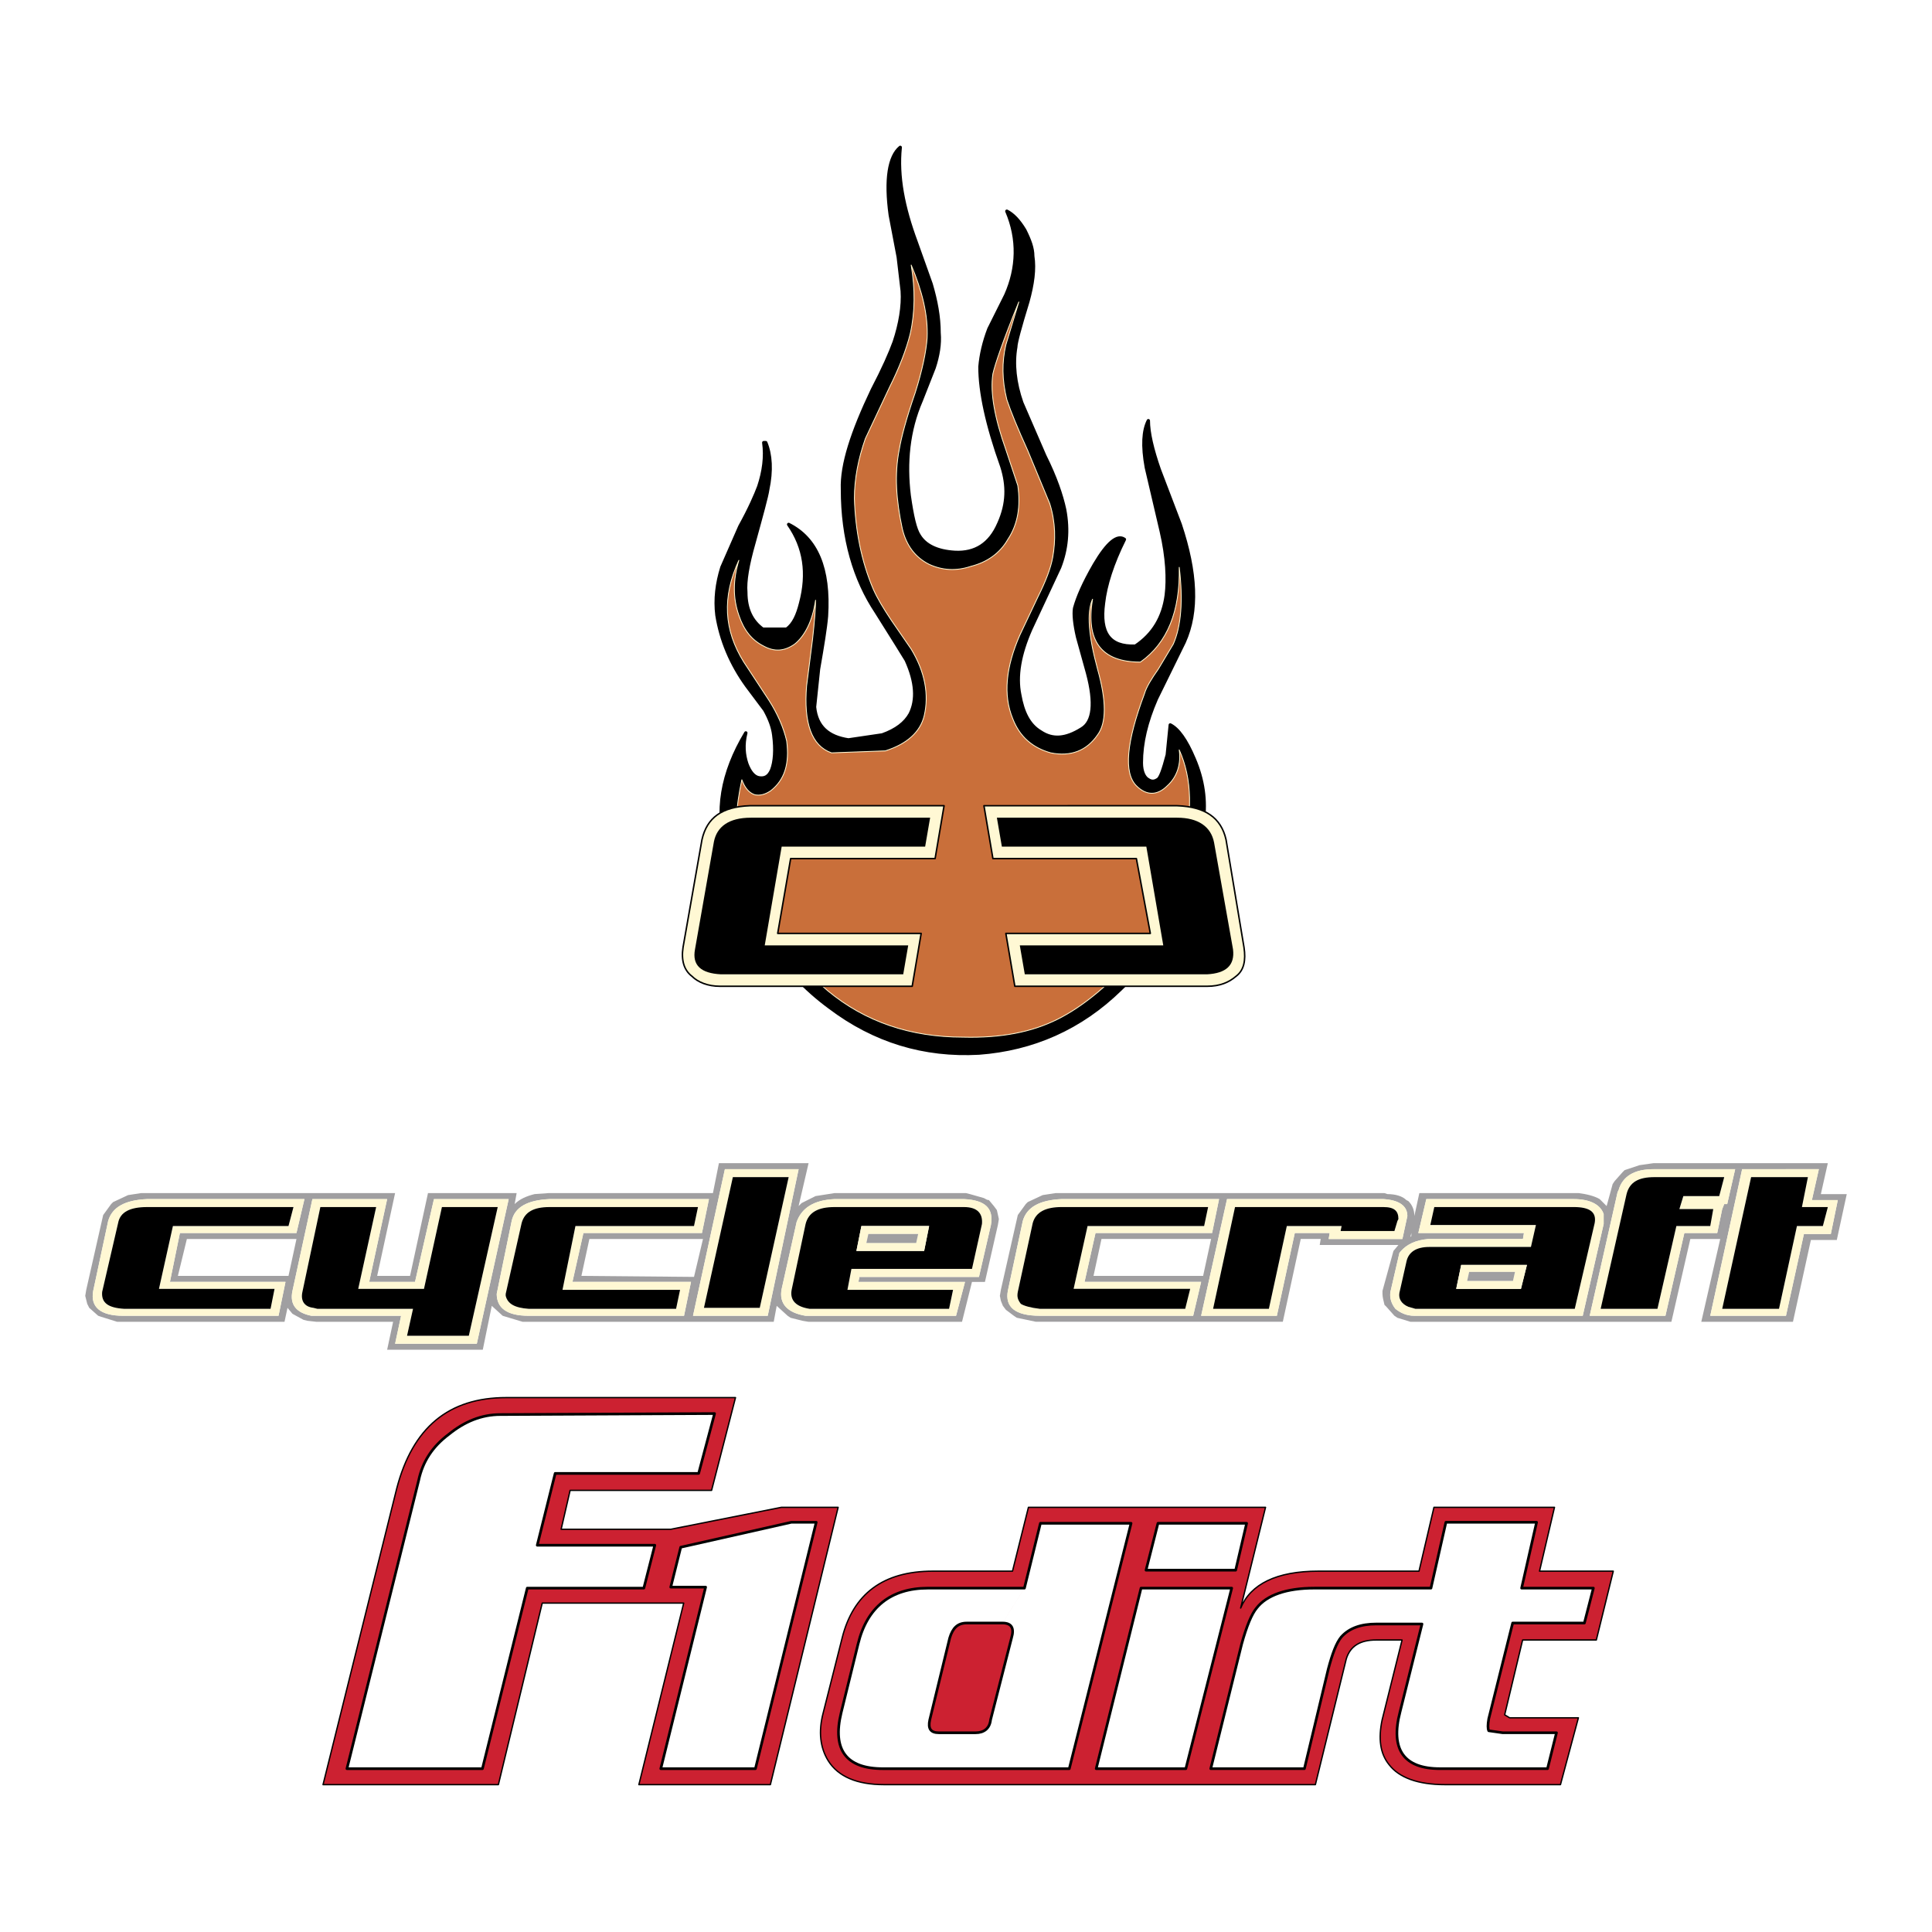
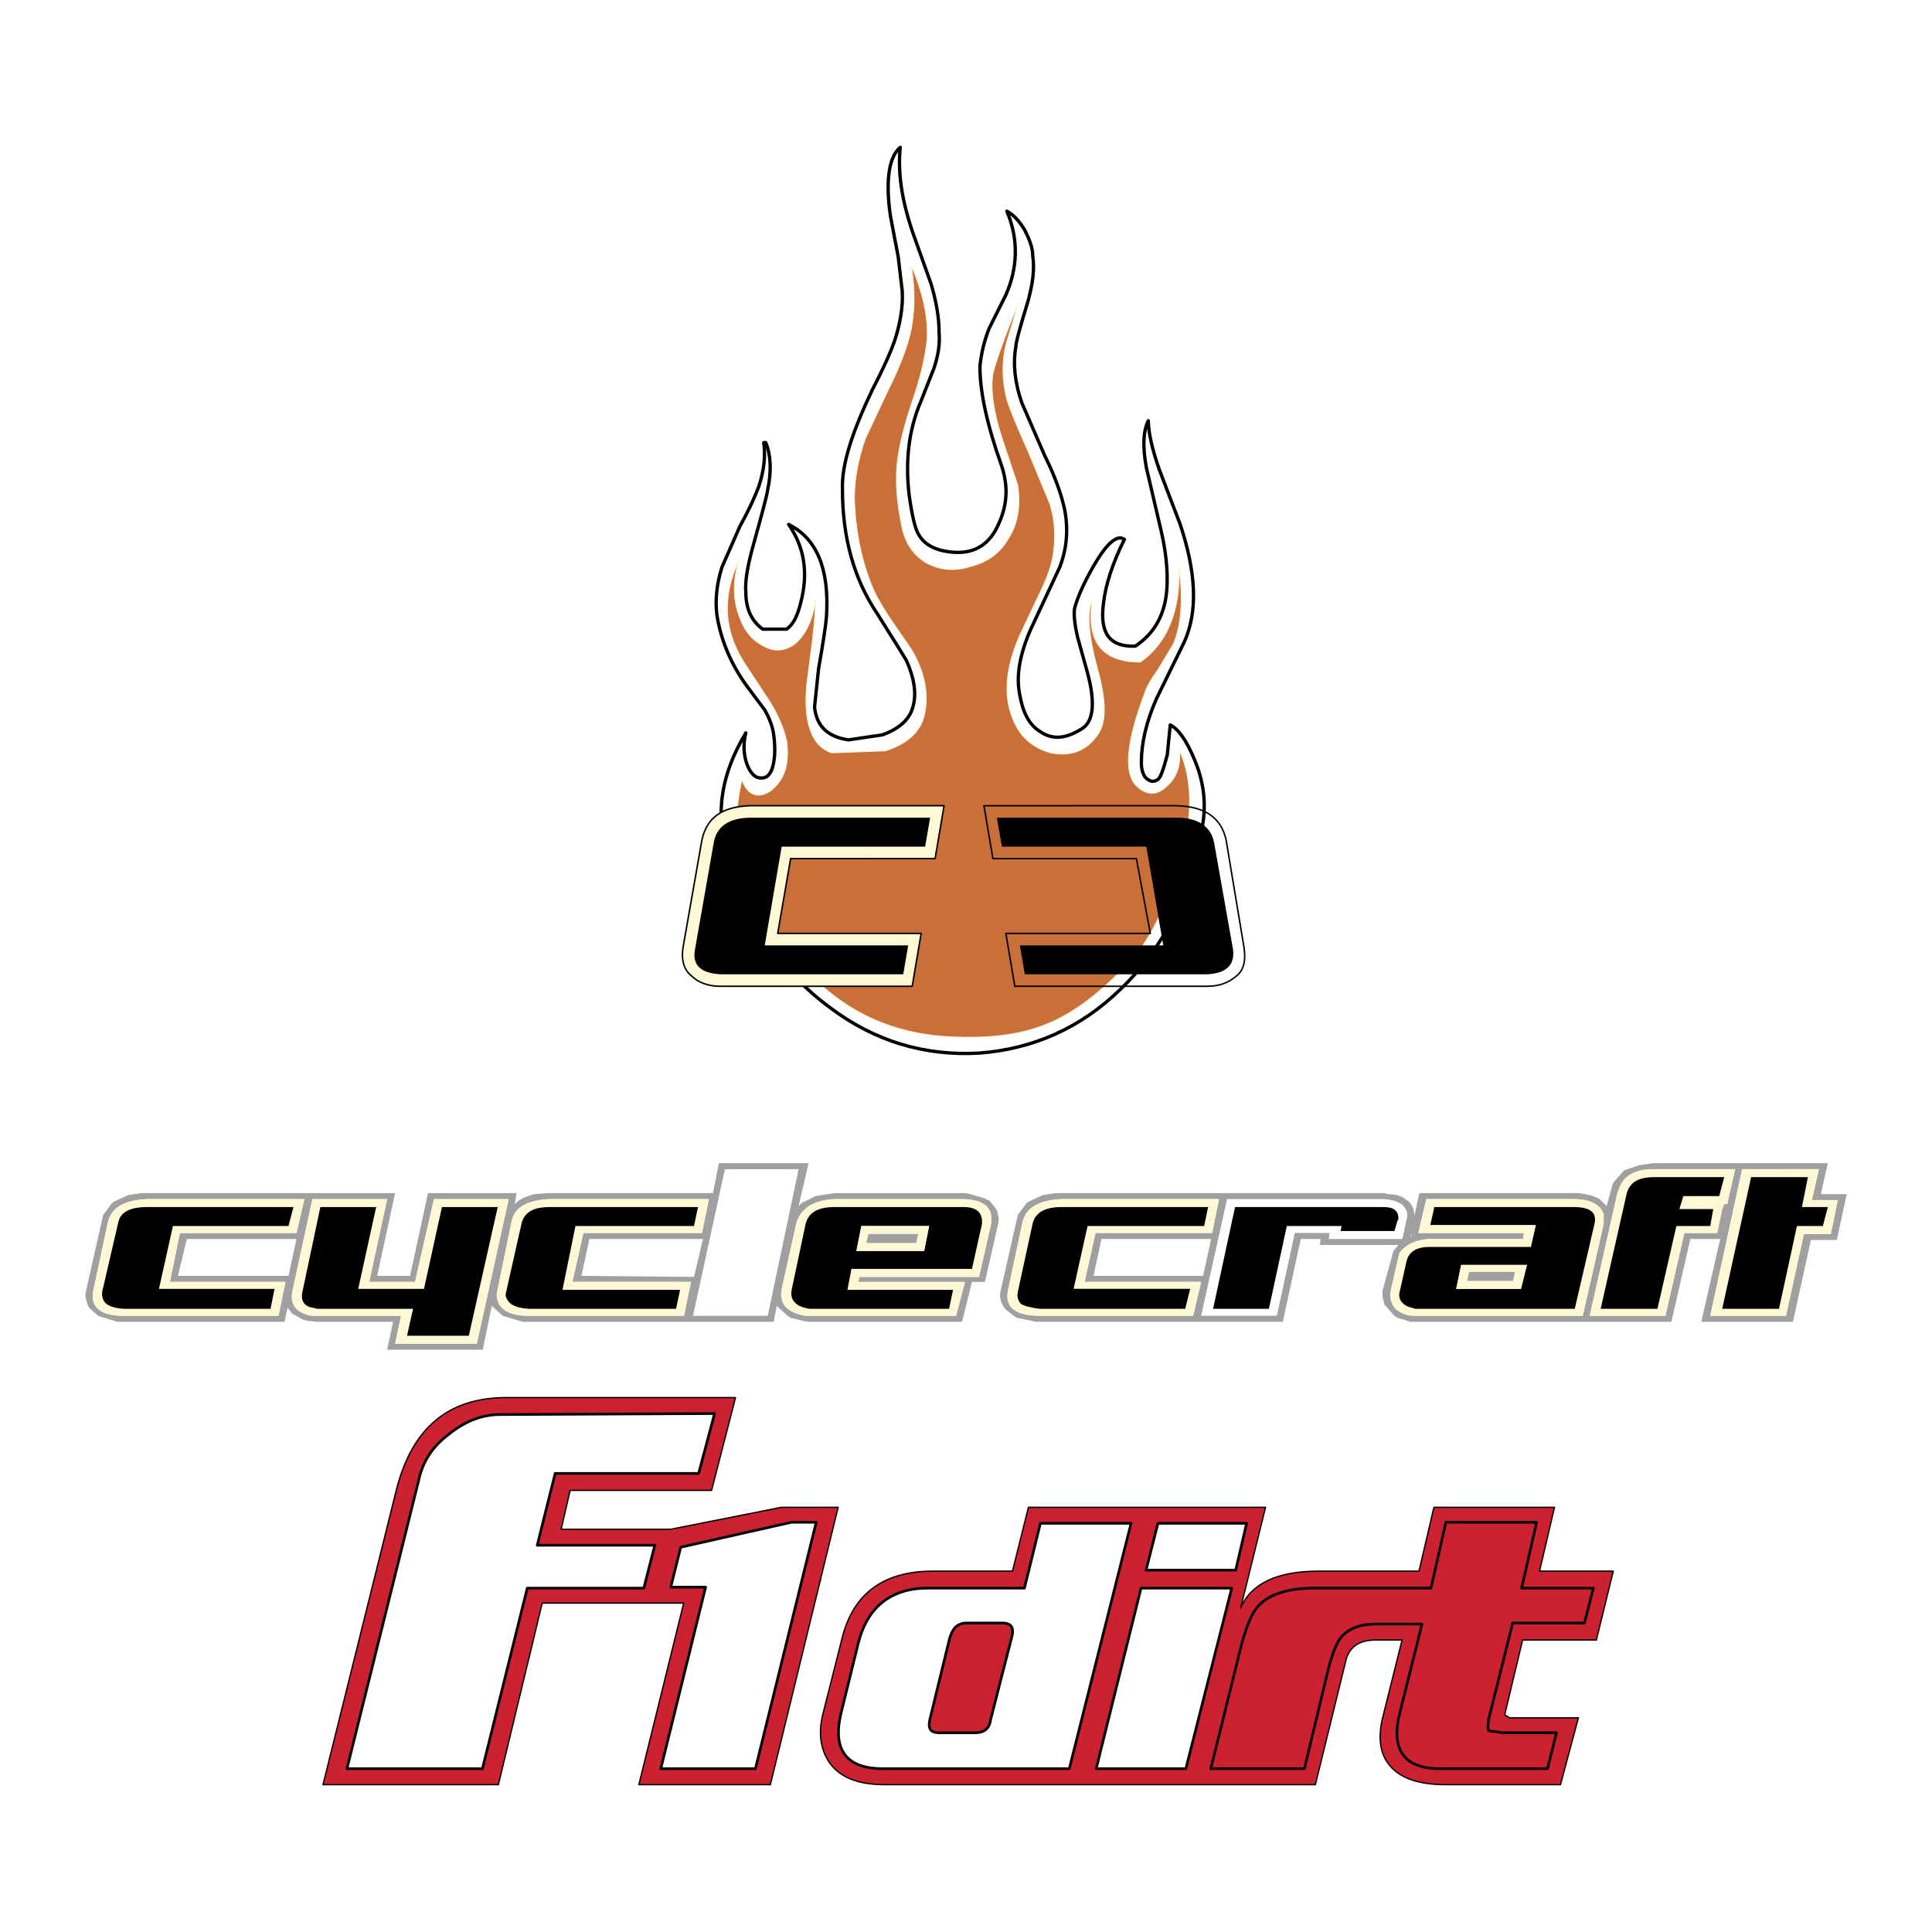
<svg xmlns="http://www.w3.org/2000/svg" width="2500" height="2500" viewBox="0 0 192.756 192.756">
  <path fill-rule="evenodd" clip-rule="evenodd" fill="#fff" d="M0 0h192.756v192.756H0V0z" />
  <path d="M131.766 123.614l-.098.597h7.852l-.496.597-1.094 3.981v.299c0 .299.1.696.199 1.095l.197.199.797.895.297.199 1.293.398h26.043l1.889-8.26h2.982l-1.889 8.26h9.146l1.789-8.16h2.584l.994-4.578h-2.584l.695-3.086h-17.396v.598H181.467l-.695 3.085h2.584l-.695 3.384h-2.686l-1.789 8.16h-7.555l3.182-14.629h-.695l-.795 3.483h-.299l-.199.497-.496 2.389h-3.281l-1.889 8.26H141.11c-.797 0-1.393-.298-1.891-.696-.396-.497-.596-1.095-.496-1.691l.895-3.882c.695-.896 1.689-1.293 2.883-1.393h9.443l.1-.598H140.812v.299l-.1.1.1-.398h.695l.795-3.384h14.713c1.689 0 2.684.598 2.982 1.493v.995l-2.088 9.155h.695l2.783-12.34.1-.199c.398-1.394 1.59-2.09 3.479-2.09v-.598l-1.391.199-1.492.498-.197.199-.797.895-.197.299-.598 2.189-.695-.696c-.498-.299-1.293-.497-2.088-.597h-15.904l-.496 2.289c0-.598-.199-1.095-.598-1.493l-.199-.1c-.396-.398-1.094-.597-1.889-.597l-.297-.1-.1.597c1.59.1 2.385.696 2.385 1.692l-.496 2.289h-7.355l.1-.598h-3.48l-1.789 8.26h-7.555l2.584-11.644h15.607l.1-.597h-32.805l-1.293.199-1.49.696-.199.199-.795 1.095-1.689 7.464-.1.597.1.498.199.497.299.399.793.596.299.199 1.889.398.398-.598c-2.484 0-3.479-.895-3.182-2.487l1.49-6.967c.398-1.394 1.691-2.09 3.877-2.189h15.707l-.695 3.384-.1.598-.795 3.682h-10.936l.795-3.682h10.936l.1-.598h-11.631l-1.094 4.877h11.631l-.795 3.383h-15.309l-.398.598h24.652l1.789-8.26h1.989v.002z" fill-rule="evenodd" clip-rule="evenodd" fill="#a09fa1" />
-   <path d="M132.662 123.017l-.1.598h7.355l.496-2.289c0-.996-.795-1.593-2.385-1.692v.796c1.094 0 1.49.398 1.49 1.194l-.1.199-.297.995h-5.369l.1-.497h-5.467l-1.789 8.26h-5.566l2.188-10.151h14.811v-.796h-15.607l-2.584 11.644h7.555l1.789-8.26h3.48v-.001z" fill-rule="evenodd" clip-rule="evenodd" fill="#fff8d4" />
  <path d="M133.854 122.32l-.1.497h5.369l.297-.995.1-.199c0-.796-.396-1.194-1.49-1.194h-14.811l-2.188 10.151h5.566l1.789-8.26h5.468z" fill-rule="evenodd" clip-rule="evenodd" />
  <path d="M120.932 123.017l.695-3.384H105.92c-2.186.1-3.479.796-3.877 2.189l-1.49 6.967c-.297 1.593.697 2.487 3.182 2.487v-.696c-.895-.099-1.592-.299-1.889-.497-.299-.398-.398-.696-.299-1.194l1.49-6.867c.299-1.095 1.293-1.593 2.883-1.593h14.613l-.396 1.892h-11.631l-1.393 6.27h11.631l-.496 1.99h-14.514v.696h15.309l.795-3.383h-11.631l1.094-4.877h11.631z" fill-rule="evenodd" clip-rule="evenodd" fill="#fff8d4" />
  <path d="M120.137 122.32l.396-1.892H105.92c-1.59 0-2.584.498-2.883 1.593l-1.49 6.867c-.1.498 0 .796.299 1.194.297.198.994.398 1.889.497h14.514l.496-1.99h-11.631l1.393-6.27h11.63v.001z" fill-rule="evenodd" clip-rule="evenodd" />
  <path d="M172.324 120.131l.795-3.483h-8.152l.1.796h6.959l-.498 1.891h-3.578l-.396 1.294h3.379l-.299 1.692h-3.379l-1.889 8.26H159.7l2.584-11.444c.299-1.194 1.193-1.692 2.783-1.692l-.1-.796c-1.889 0-3.08.696-3.479 2.09l-.1.199-2.783 12.34h7.555l1.889-8.26h3.281l.496-2.389.199-.497h.299v-.001z" fill-rule="evenodd" clip-rule="evenodd" fill="#fff8d4" />
  <path d="M167.949 119.334h3.578l.498-1.891h-6.959c-1.59 0-2.484.498-2.783 1.692l-2.584 11.444h5.666l1.889-8.26h3.379l.299-1.692h-3.379l.396-1.293z" fill-rule="evenodd" clip-rule="evenodd" />
  <path d="M159.998 122.121v-.995c-.299-.896-1.293-1.493-2.982-1.493h-14.713l-.795 3.384h10.537l-.1.598h-9.443c-1.193.1-2.188.497-2.883 1.393l-.895 3.882c-.1.597.1 1.194.496 1.691.498.398 1.094.696 1.891.696l.098-.696-.695-.198c-.695-.299-.994-.797-.895-1.394l.695-3.085c.199-.996.994-1.493 2.287-1.493h10.139l.498-2.189h-10.537l.398-1.792h13.916c1.59 0 2.285.498 2.086 1.593l-1.988 8.559h-15.904l-.098.696h16.799l2.088-9.157z" fill-rule="evenodd" clip-rule="evenodd" fill="#fff8d4" />
  <path d="M159.102 122.021c.199-1.095-.496-1.593-2.086-1.593H143.1l-.398 1.792h10.537l-.498 2.189-.398 1.792-.596 2.388h-6.461l.496-2.388h6.561l.398-1.792h-10.139c-1.293 0-2.088.497-2.287 1.493l-.695 3.085c-.1.597.199 1.095.895 1.394l.695.198h15.904l1.988-8.558z" fill-rule="evenodd" clip-rule="evenodd" />
  <path fill-rule="evenodd" clip-rule="evenodd" fill="#fff8d4" d="M151.746 128.59l.596-2.388h-6.561l.797.696h4.572l-.199.896h-4.572l.199-.896-.797-.696-.496 2.388h6.461z" />
  <path fill-rule="evenodd" clip-rule="evenodd" fill="#a09fa1" d="M146.578 126.898l-.199.896h4.572l.199-.896h-4.572z" />
  <path fill-rule="evenodd" clip-rule="evenodd" fill="#fff8d4" d="M173.814 116.647l-3.181 14.629h7.555l1.789-8.16-.696-.796-1.789 8.26h-5.666l2.883-13.137h5.666l-.596 2.986h2.584l-.496 1.891h-2.586l.696.796h2.685l.695-3.384h-2.584l.696-3.085h-7.655z" />
  <path fill-rule="evenodd" clip-rule="evenodd" d="M174.709 117.443l-2.883 13.137h5.666l1.789-8.26h2.586l.496-1.891h-2.584l.596-2.986h-5.666z" />
  <path d="M98.664 119.732c-.199 0-.297-.1-.496-.199l-1.392-.397-.397-.1H83.256l-1.889.298-1.391.697-.298.298.994-4.279h-8.946l-.597 2.986H54.727l.1.597h15.905l-.696 3.384.1.598-.895 3.781-11.233-.1.795-3.682h11.332l-.1-.598H58.207l-1.093 4.877h11.829l-.696 3.383H52.739c-2.187 0-3.181-.795-3.181-2.188l1.491-7.266c.298-1.394 1.591-2.09 3.777-2.189l-.1-.597-1.392.1c-.795.198-1.491.497-1.988.995l.199-1.095H42.7l-1.79 8.26h-3.28l1.789-8.26H14.071l-1.292.199-1.491.696-.199.199-.795 1.095-1.69 7.464.696.1 1.491-6.967c.397-1.394 1.689-2.09 3.877-2.189h15.706l-.795 3.384v.598l-.795 3.682H17.749l.895-3.682h10.935v-.598h-11.63l-.994 4.877h11.531l-.696 3.383H12.282c-2.287 0-3.281-.895-2.982-2.487l-.696-.1-.1.597.199.797.199.398.895.795.298.101 1.591.497h16.7l.298-1.393.497.597 1.094.598.397.099.895.1v-.598h-.497c-1.491-.298-2.187-1.094-1.889-2.487l1.988-9.156h7.456l-1.79 8.261h4.573l1.888-8.261h7.456l-3.181 14.431H39.42l.597-2.787h-8.45v.598h7.654l-.596 2.787h9.543l.895-4.38 1.093.995 1.988.598h25.05l-.597-.598h-7.455l3.181-14.629h7.356l-3.082 14.629.597.598.298-1.593 1.093.995.298.199 1.192.299.597.1v-.598h-.298c-1.79-.298-2.684-1.193-2.385-2.687l1.491-6.668c.497-1.394 1.689-2.189 3.777-2.289H96.18c2.088.1 2.983.896 2.684 2.588l-1.193 5.175H85.742l-.1.498h10.637l-.895 3.383H80.672v.598H95.98l.994-3.98h1.293l1.291-5.673.1-.598-.199-.896-.297-.398-.498-.6z" fill-rule="evenodd" clip-rule="evenodd" fill="#a09fa1" />
  <path d="M97.67 127.396l1.193-5.175c.299-1.692-.596-2.488-2.684-2.588H83.256c-2.087.1-3.28.896-3.777 2.289l-1.491 6.668c-.299 1.493.596 2.389 2.385 2.687h.298l.1-.696c-1.292-.198-1.988-.796-1.789-1.891l1.392-6.568c.298-1.194 1.292-1.692 2.882-1.692h12.923c1.292 0 1.889.598 1.79 1.692l-.995 4.479H84.947l-.398 2.09h10.537l-.397 1.891H80.771l-.1.696h14.712l.895-3.383H85.642l.1-.498H97.67v-.001z" fill-rule="evenodd" clip-rule="evenodd" fill="#fff8d4" />
  <path d="M96.974 126.6l.995-4.479c.1-1.095-.498-1.692-1.79-1.692H83.256c-1.59 0-2.584.498-2.882 1.692l-1.392 6.568c-.199 1.095.497 1.692 1.789 1.891h13.917l.397-1.891H84.549l.398-2.09.497-1.792.497-2.487H92.7l-.497 2.487h-6.759l-.497 1.792h12.027v.001z" fill-rule="evenodd" clip-rule="evenodd" />
  <path fill-rule="evenodd" clip-rule="evenodd" fill="#fff8d4" d="M92.203 124.808l.497-2.488h-6.759l.695.796h4.97l-.198.896h-4.97l.198-.896-.695-.796-.497 2.488h6.759z" />
  <path fill-rule="evenodd" clip-rule="evenodd" fill="#a09fa1" d="M91.606 123.116h-4.97l-.198.896h4.97l.198-.896z" />
  <path d="M14.667 119.633c-2.188.1-3.479.796-3.877 2.189l-1.491 6.967c-.298 1.593.695 2.487 2.982 2.487l.1-.696c-1.591-.099-2.287-.597-2.188-1.691l1.591-6.867c.198-1.095 1.192-1.593 2.883-1.593H29.28l-.497 1.892H17.252l-1.392 6.27h11.531l-.398 1.99H12.381l-.1.696h15.507l.696-3.383h-11.53l.994-4.877h11.63l.795-3.384H14.667z" fill-rule="evenodd" clip-rule="evenodd" fill="#fff8d4" />
  <path d="M14.667 120.429c-1.69 0-2.685.498-2.883 1.593l-1.591 6.867c-.1 1.095.597 1.593 2.188 1.691h14.612l.398-1.99H15.86l1.392-6.27h11.531l.497-1.892H14.667v.001z" fill-rule="evenodd" clip-rule="evenodd" />
  <path d="M54.827 119.633c-2.187.1-3.479.796-3.777 2.189l-1.491 7.266c0 1.394.994 2.188 3.181 2.188v-.696c-1.392-.099-2.087-.497-2.286-1.294v-.198l1.59-7.066c.298-1.095 1.192-1.593 2.783-1.593h14.812l-.397 1.892h-11.83l-1.292 6.369h11.73l-.398 1.891H52.739v.696h15.507l.696-3.383H57.113l1.093-4.877h11.829l.696-3.384H54.827z" fill-rule="evenodd" clip-rule="evenodd" fill="#fff8d4" />
  <path d="M54.827 120.429c-1.591 0-2.485.498-2.783 1.593l-1.59 7.066v.198c.199.797.895 1.195 2.286 1.294h14.712l.398-1.891H56.12l1.292-6.369h11.829l.397-1.892H54.827v.001z" fill-rule="evenodd" clip-rule="evenodd" />
  <path d="M41.407 127.894h-4.573l1.79-8.261h-7.456l-1.988 9.156c-.298 1.394.398 2.189 1.889 2.487h.497l.1-.696-.397-.099c-.895-.1-1.292-.697-1.094-1.593l1.789-8.46h5.567l-1.789 8.161h6.561l1.79-8.161h5.566l-2.883 12.839h-6.163l.597-2.688h-9.543l-.1.696h8.45l-.597 2.787h8.151l3.181-14.431h-7.456l-1.889 8.263z" fill-rule="evenodd" clip-rule="evenodd" fill="#fff8d4" />
  <path d="M41.208 130.58l-.597 2.688h6.163l2.883-12.839h-5.566l-1.79 8.161H35.74l1.789-8.161h-5.567l-1.789 8.46c-.199.896.199 1.493 1.094 1.593l.397.099h9.544v-.001z" fill-rule="evenodd" clip-rule="evenodd" />
-   <path fill-rule="evenodd" clip-rule="evenodd" fill="#fff8d4" d="M76.596 131.276l3.082-14.629h-7.356l-3.181 14.629h7.455l-.795-.795h-5.567l2.883-13.038h5.567l-2.883 13.038.795.795z" />
-   <path fill-rule="evenodd" clip-rule="evenodd" d="M70.234 130.481h5.567l2.883-13.038h-5.567l-2.883 13.038zM101.348 34.607c0-.398.398-1.891 1.193-4.479.498-1.792.697-3.285.498-4.578 0-.796-.299-1.592-.795-2.588-.598-.995-1.193-1.592-1.791-1.891 1.193 2.787 1.094 5.673-.1 8.36l-1.689 3.384c-.496 1.294-.795 2.587-.895 3.782 0 2.488.695 5.772 2.188 9.952.596 1.891.596 3.682-.299 5.672-.895 2.09-2.385 2.986-4.374 2.887-1.789-.1-2.982-.697-3.578-1.692-.398-.598-.696-1.891-.994-3.981-.397-3.284-.1-6.469 1.192-9.454l1.293-3.284c.397-1.194.596-2.389.497-3.483 0-1.593-.298-3.185-.795-4.877l-1.491-4.18c-1.292-3.483-1.889-6.569-1.59-9.455-1.094.896-1.491 3.185-.994 6.768l.795 4.18.397 3.384c.1 1.493-.198 3.284-.795 5.076-.397 1.095-1.094 2.687-2.187 4.777-1.988 4.18-3.082 7.464-2.982 9.952 0 4.876 1.192 8.957 3.379 12.241 1.69 2.687 2.684 4.279 2.982 4.777.994 2.189 1.094 3.98.398 5.374-.497.896-1.393 1.593-2.784 2.09l-3.38.498c-1.988-.299-3.181-1.294-3.38-3.284l.398-3.782c.397-2.289.696-4.081.795-5.274.298-4.778-.994-7.763-3.777-9.156 1.591 2.289 1.988 4.876 1.193 7.862-.299 1.194-.696 2.09-1.393 2.587H76.1c-1.093-.796-1.689-1.991-1.689-3.682-.1-1.095.198-2.787.795-4.877.795-2.886 1.292-4.678 1.392-5.374.397-1.891.298-3.483-.199-4.678H76.2c.199 1.394 0 2.886-.497 4.379-.298.796-.895 2.189-1.889 3.98l-1.79 4.081c-.497 1.592-.695 3.185-.497 4.777.398 2.488 1.392 4.876 2.982 7.066l1.79 2.389c.497.896.795 1.692.895 2.488.199 1.493.1 2.688-.199 3.483-.298.697-.696.896-1.292.796-.497-.099-.895-.597-1.193-1.393-.298-.896-.397-1.891-.099-3.085-2.386 3.981-3.082 7.863-1.889 11.744 1.988 6.867 5.368 12.043 10.239 15.625 4.473 3.385 9.444 4.877 14.91 4.578 5.369-.398 10.141-2.488 14.115-6.369 4.375-4.181 7.158-9.753 8.252-16.72.297-2.09 0-4.18-.895-6.27-.797-1.891-1.592-2.986-2.387-3.384l-.297 2.986c-.398 1.493-.697 2.388-.994 2.488-.299.199-.598.199-.895 0-.398-.2-.697-.796-.697-1.692 0-1.991.498-4.08 1.492-6.37l2.783-5.672c1.391-3.085 1.191-6.966-.398-11.744l-2.088-5.474c-.695-1.991-1.092-3.682-1.092-4.876-.498.995-.598 2.488-.199 4.678l1.49 6.369c.598 2.588.697 4.777.496 6.37-.297 2.19-1.291 3.881-3.08 5.076-2.584.1-3.578-1.294-3.182-4.279.199-1.792.895-3.981 2.088-6.37-.695-.498-1.689.298-2.982 2.488-1.094 1.891-1.689 3.285-1.988 4.379-.1.597 0 1.593.299 2.887l.994 3.582c.795 2.986.596 4.877-.598 5.574-1.59.995-2.881 1.095-4.074.299-1.193-.697-1.789-1.991-2.088-3.683-.398-1.891 0-4.081 1.094-6.568l2.883-6.17c.695-1.792.895-3.682.496-5.772-.299-1.394-.895-3.185-1.988-5.374l-2.285-5.274c-.696-1.994-.895-3.885-.598-5.577z" />
  <path d="M102.541 30.128c.498-1.792.697-3.285.498-4.578 0-.796-.299-1.592-.795-2.588-.598-.995-1.193-1.592-1.791-1.891 1.193 2.787 1.094 5.673-.1 8.36l-1.689 3.384c-.496 1.294-.795 2.587-.895 3.782 0 2.488.695 5.772 2.188 9.952.596 1.891.596 3.682-.299 5.672-.895 2.09-2.385 2.986-4.374 2.887-1.789-.1-2.982-.697-3.578-1.692-.398-.598-.696-1.891-.994-3.981-.397-3.284-.1-6.469 1.192-9.454l1.293-3.284c.397-1.194.596-2.389.497-3.483 0-1.593-.298-3.185-.795-4.877l-1.491-4.18c-1.292-3.483-1.889-6.569-1.59-9.455-1.094.896-1.491 3.185-.994 6.768l.795 4.18.397 3.384c.1 1.493-.198 3.284-.795 5.076-.397 1.095-1.094 2.687-2.187 4.777-1.988 4.18-3.082 7.464-2.982 9.952 0 4.876 1.192 8.957 3.379 12.241 1.69 2.687 2.684 4.279 2.982 4.777.994 2.189 1.094 3.98.398 5.374-.497.896-1.393 1.593-2.784 2.09l-3.38.498c-1.988-.299-3.181-1.294-3.38-3.284l.398-3.782c.397-2.289.696-4.081.795-5.274.298-4.778-.994-7.763-3.777-9.156 1.591 2.289 1.988 4.876 1.193 7.862-.299 1.194-.696 2.09-1.393 2.587H76.1c-1.093-.796-1.689-1.991-1.689-3.682-.1-1.095.198-2.787.795-4.877.795-2.886 1.292-4.678 1.392-5.374.397-1.891.298-3.483-.199-4.678H76.2c.199 1.394 0 2.886-.497 4.379-.298.796-.895 2.189-1.889 3.98l-1.79 4.081c-.497 1.592-.695 3.185-.497 4.777.398 2.488 1.392 4.876 2.982 7.066l1.79 2.389c.497.896.795 1.692.895 2.488.199 1.493.1 2.688-.199 3.483-.298.697-.696.896-1.292.796-.497-.099-.895-.597-1.193-1.393-.298-.896-.397-1.891-.099-3.085-2.386 3.981-3.082 7.863-1.889 11.744 1.988 6.867 5.368 12.043 10.239 15.625 4.473 3.385 9.444 4.877 14.91 4.578 5.369-.398 10.141-2.488 14.115-6.369 4.375-4.181 7.158-9.753 8.252-16.72.297-2.09 0-4.18-.895-6.27-.797-1.891-1.592-2.986-2.387-3.384l-.297 2.986c-.398 1.493-.697 2.388-.994 2.488-.299.199-.598.199-.895 0-.398-.2-.697-.796-.697-1.692 0-1.991.498-4.08 1.492-6.37l2.783-5.672c1.391-3.085 1.191-6.966-.398-11.744l-2.088-5.474c-.695-1.991-1.092-3.682-1.092-4.876-.498.995-.598 2.488-.199 4.678l1.49 6.369c.598 2.588.697 4.777.496 6.37-.297 2.19-1.291 3.881-3.08 5.076-2.584.1-3.578-1.294-3.182-4.279.199-1.792.895-3.981 2.088-6.37-.695-.498-1.689.298-2.982 2.488-1.094 1.891-1.689 3.285-1.988 4.379-.1.597 0 1.593.299 2.887l.994 3.582c.795 2.986.596 4.877-.598 5.574-1.59.995-2.881 1.095-4.074.299-1.193-.697-1.789-1.991-2.088-3.683-.398-1.891 0-4.081 1.094-6.568l2.883-6.17c.695-1.792.895-3.682.496-5.772-.299-1.394-.895-3.185-1.988-5.374l-2.285-5.274c-.695-1.991-.895-3.882-.598-5.574 0-.401.398-1.894 1.193-4.482z" fill="none" stroke="#000" stroke-width=".332" stroke-linecap="round" stroke-linejoin="round" stroke-miterlimit="2.613" />
  <path d="M101.646 30.128c-1.59 3.881-2.385 6.27-2.584 7.166-.299 1.891.199 4.479 1.291 7.563l1.193 3.583c.299 2.09 0 3.882-.994 5.375-.795 1.393-2.088 2.289-3.677 2.687-1.491.498-2.882.398-4.175-.199-1.392-.696-2.287-1.891-2.684-3.583-.597-2.787-.795-5.375-.298-7.863.198-1.194.695-3.085 1.59-5.672.696-2.19 1.093-4.081 1.193-5.474.1-2.289-.497-4.678-1.591-7.265.398 2.388.398 4.678-.099 6.867-.398 1.592-1.094 3.384-2.088 5.375l-2.386 5.075c-.696 1.991-1.094 3.981-1.094 5.972.1 3.185.696 6.271 1.889 9.057.397.896.994 1.891 1.79 3.085l1.988 2.887c1.392 2.289 1.79 4.578 1.293 6.668-.398 1.593-1.69 2.787-3.877 3.483l-5.368.198c-1.988-.696-2.783-2.985-2.485-6.667l.597-4.678c.199-1.791.298-3.085.298-3.881-.298 2.09-1.093 3.583-2.087 4.379-.994.697-1.988.797-3.082.199-1.192-.597-1.988-1.592-2.484-3.085-.597-1.692-.597-3.483 0-5.474-1.69 3.682-1.492 6.966.497 10.151l2.485 3.781c.895 1.394 1.491 2.787 1.789 4.081.299 2.289-.198 3.881-1.59 4.976-.597.398-1.094.498-1.59.398-.597-.199-.994-.697-1.292-1.493-.298 1.393-.498 2.687-.498 3.682l.398 3.782-.099-.199c4.274 12.242 11.729 18.412 22.267 18.412 3.777.1 6.859-.497 9.443-1.791s5.367-3.583 8.25-6.967c1.791-2.687 3.182-5.772 4.076-9.255 1.193-4.28 1.094-7.764-.199-10.649.199 1.393-.197 2.688-1.191 3.583-.994.996-2.088.996-3.082 0-1.293-1.294-.994-4.378.795-9.156.199-.697.695-1.493 1.393-2.488l1.49-2.488c.795-1.791.994-4.379.596-7.663.1 4.379-1.191 7.563-3.877 9.455-3.877 0-5.467-2.09-4.771-6.271-.596 1.294-.396 3.683.498 6.967.895 3.185.895 5.374 0 6.568-1.094 1.593-2.684 2.19-4.672 1.791-1.789-.497-3.082-1.592-3.777-3.383-.994-2.389-.697-5.175.695-8.36l1.789-3.782c.795-1.592 1.293-2.887 1.492-3.981.297-1.692.297-3.483-.299-5.375l-2.188-5.274c-.994-2.19-1.689-3.881-2.088-5.076-.496-1.991-.496-3.782-.1-5.474l1.291-4.28z" fill-rule="evenodd" clip-rule="evenodd" fill="#c96f3a" />
  <path d="M99.062 37.294c-.299 1.891.199 4.479 1.291 7.563l1.193 3.583c.299 2.09 0 3.882-.994 5.375-.795 1.393-2.088 2.289-3.677 2.687-1.491.498-2.882.398-4.175-.199-1.392-.696-2.287-1.891-2.684-3.583-.597-2.787-.795-5.375-.298-7.863.198-1.194.695-3.085 1.59-5.672.696-2.19 1.093-4.081 1.193-5.474.1-2.289-.497-4.678-1.591-7.265.398 2.388.398 4.678-.099 6.867-.398 1.592-1.094 3.384-2.088 5.375l-2.386 5.075c-.696 1.991-1.094 3.981-1.094 5.972.1 3.185.696 6.271 1.889 9.057.397.896.994 1.891 1.79 3.085l1.988 2.887c1.392 2.289 1.79 4.578 1.293 6.668-.398 1.593-1.69 2.787-3.877 3.483l-5.368.198c-1.988-.696-2.783-2.985-2.485-6.667l.597-4.678c.199-1.791.298-3.085.298-3.881-.298 2.09-1.093 3.583-2.087 4.379-.994.697-1.988.797-3.082.199-1.192-.597-1.988-1.592-2.484-3.085-.597-1.692-.597-3.483 0-5.474-1.69 3.682-1.492 6.966.497 10.151l2.485 3.781c.895 1.394 1.491 2.787 1.789 4.081.299 2.289-.198 3.881-1.59 4.976-.597.398-1.094.498-1.59.398-.597-.199-.994-.697-1.292-1.493-.298 1.393-.498 2.687-.498 3.682l.398 3.782-.099-.199c4.274 12.242 11.729 18.412 22.267 18.412 3.777.1 6.859-.497 9.443-1.791s5.367-3.583 8.25-6.967c1.791-2.687 3.182-5.772 4.076-9.255 1.193-4.28 1.094-7.764-.199-10.649.199 1.393-.197 2.688-1.191 3.583-.994.996-2.088.996-3.082 0-1.293-1.294-.994-4.378.795-9.156.199-.697.695-1.493 1.393-2.488l1.49-2.488c.795-1.791.994-4.379.596-7.663.1 4.379-1.191 7.563-3.877 9.455-3.877 0-5.467-2.09-4.771-6.271-.596 1.294-.396 3.683.498 6.967.895 3.185.895 5.374 0 6.568-1.094 1.593-2.684 2.19-4.672 1.791-1.789-.497-3.082-1.592-3.777-3.383-.994-2.389-.697-5.175.695-8.36l1.789-3.782c.795-1.592 1.293-2.887 1.492-3.981.297-1.692.297-3.483-.299-5.375l-2.188-5.274c-.994-2.19-1.689-3.881-2.088-5.076-.496-1.991-.496-3.782-.1-5.474l1.293-4.279c-1.591 3.881-2.386 6.269-2.586 7.165z" fill="none" stroke="#fff8d4" stroke-width=".083" stroke-linecap="round" stroke-linejoin="round" stroke-miterlimit="2.613" />
  <path d="M69.042 97.406c.597.597 1.591.995 2.784.995H91.01l.895-5.275H77.591l1.292-7.464h14.414l.895-5.274H74.807c-2.783.1-4.274 1.194-4.771 3.384L68.147 94.52c-.198 1.294.1 2.29.895 2.886z" fill-rule="evenodd" clip-rule="evenodd" fill="#fff8d4" />
  <path d="M69.042 97.406c-.795-.597-1.093-1.592-.895-2.887l1.889-10.748c.497-2.189 1.988-3.284 4.771-3.384h19.384l-.895 5.274H78.883l-1.292 7.464h14.314L91.01 98.4H71.826c-1.194.001-2.188-.397-2.784-.994z" fill="none" stroke="#000" stroke-width=".149" stroke-linecap="round" stroke-linejoin="round" stroke-miterlimit="2.613" />
  <path d="M69.34 94.719c-.299 1.593.596 2.389 2.584 2.488h18.191l.497-2.886H76.298l1.69-9.853h14.314l.497-2.886H74.907c-2.187 0-3.38.896-3.678 2.389L69.34 94.719z" fill-rule="evenodd" clip-rule="evenodd" />
-   <path d="M99.062 85.662h14.314l1.391 7.464h-14.414l.896 5.275h19.184c1.293 0 2.188-.398 2.883-.995.797-.597.994-1.592.797-2.887l-1.791-10.748c-.496-2.189-2.088-3.284-4.869-3.384H98.168l.894 5.275z" fill-rule="evenodd" clip-rule="evenodd" fill="#fff8d4" />
  <path d="M113.377 85.662l1.391 7.464h-14.414l.896 5.275h19.184c1.293 0 2.188-.398 2.883-.995.797-.597.994-1.592.797-2.887l-1.791-10.748c-.496-2.189-2.088-3.284-4.869-3.384H98.168l.895 5.274h14.314v.001z" fill="none" stroke="#000" stroke-width=".149" stroke-linecap="round" stroke-linejoin="round" stroke-miterlimit="2.613" />
  <path d="M101.746 94.321l.498 2.886h18.189c1.889-.1 2.783-.896 2.586-2.488L121.13 84.07c-.299-1.592-1.592-2.488-3.678-2.488H99.459l.498 2.886h14.414l1.689 9.853h-14.314z" fill-rule="evenodd" clip-rule="evenodd" />
  <path d="M70.997 148.694l2.385-9.256H50.519c-5.766 0-9.344 2.985-10.935 9.057l-7.355 29.559h17.495l4.374-18.113h14.115l-4.473 18.113h13.121l6.761-27.668h-5.667l-11.034 2.189H55.986l.895-3.881h14.116z" fill-rule="evenodd" clip-rule="evenodd" fill="#cc2131" />
  <path d="M73.382 139.438H50.519c-5.766 0-9.344 2.985-10.935 9.057l-7.355 29.559h17.495l4.374-18.113h14.115l-4.473 18.113h13.121l6.761-27.668h-5.667l-11.034 2.189H55.986l.895-3.881h14.115l2.386-9.256z" fill="none" stroke="#000" stroke-width=".133" stroke-linecap="round" stroke-linejoin="round" stroke-miterlimit="2.613" />
  <path d="M101.018 156.755h-7.953c-4.971 0-7.952 2.289-9.046 6.669l-1.888 7.464c-.497 1.891-.299 3.483.497 4.777.994 1.592 2.882 2.389 5.566 2.389h43.042l3.082-12.541c.396-1.293 1.391-1.89 2.982-1.89h2.584l-1.988 7.962c-.398 1.89-.199 3.383.695 4.479.994 1.293 2.883 1.99 5.566 1.99h11.531l1.789-6.668h-6.859l-.496-.299 1.789-7.464h7.355l1.691-6.868H153.6l1.492-6.369h-12.027l-1.492 6.369h-10.041c-4.174 0-6.76 1.294-7.752 3.683l2.484-10.052h-23.658l-1.588 6.369z" fill-rule="evenodd" clip-rule="evenodd" fill="#cc2131" />
  <path d="M93.065 156.755c-4.971 0-7.952 2.289-9.046 6.669l-1.888 7.464c-.497 1.891-.299 3.483.497 4.777.994 1.592 2.882 2.389 5.566 2.389h43.042l3.082-12.541c.396-1.293 1.391-1.89 2.982-1.89h2.584l-1.988 7.962c-.398 1.89-.199 3.383.695 4.479.994 1.293 2.883 1.99 5.566 1.99h11.531l1.789-6.668h-6.859l-.496-.299 1.789-7.464h7.355l1.691-6.868H153.6l1.492-6.369h-12.027l-1.492 6.369h-10.041c-4.174 0-6.76 1.294-7.752 3.683l2.484-10.052h-23.658l-1.59 6.369h-7.951z" fill="none" stroke="#000" stroke-width=".133" stroke-linecap="round" stroke-linejoin="round" stroke-miterlimit="2.613" />
  <path d="M44.753 143.12c-1.59 1.194-2.584 2.688-2.982 4.579l-7.157 28.762h13.52l4.473-18.014h11.63l1.094-4.279h-11.73l1.789-7.166h14.314l1.59-5.971-21.372.099c-1.888 0-3.578.696-5.169 1.99z" fill-rule="evenodd" clip-rule="evenodd" fill="#fff" />
  <path d="M44.753 143.12c1.591-1.294 3.281-1.99 5.169-1.99l21.372-.099-1.59 5.971H55.39l-1.789 7.166H65.33l-1.094 4.279h-11.63l-4.473 18.014h-13.52l7.157-28.762c.399-1.891 1.394-3.385 2.983-4.579z" fill="none" stroke="#000" stroke-width=".265" stroke-linecap="round" stroke-linejoin="round" stroke-miterlimit="2.613" />
  <path fill-rule="evenodd" clip-rule="evenodd" fill="#fff" d="M66.921 158.347H70.4l-4.473 18.114h9.443l6.064-24.583h-2.485l-11.033 2.488-.995 3.981z" />
  <path fill="none" stroke="#000" stroke-width=".265" stroke-linecap="round" stroke-linejoin="round" stroke-miterlimit="2.613" d="M66.921 158.347l.995-3.981 11.033-2.488h2.485l-6.064 24.583h-9.443l4.473-18.114h-3.479z" />
-   <path d="M153.305 151.878h-9.047l-1.49 6.569h-11.631c-2.783 0-4.771.696-5.766 1.99-.496.597-.994 1.792-1.49 3.583l-3.082 12.44h9.344l2.385-9.952c.398-1.493.797-2.588 1.293-3.186.795-.895 1.988-1.294 3.48-1.294h4.572l-2.188 8.759c-.994 3.782.398 5.673 3.977 5.673h10.734l.895-3.583h-5.367l-1.391-.199c-.102-.199-.102-.597 0-1.194l2.385-9.554h7.158l.895-3.483h-7.158l1.492-6.569z" fill-rule="evenodd" clip-rule="evenodd" fill="#fff" />
  <path d="M153.305 151.878l-1.492 6.569h7.158l-.895 3.483h-7.158l-2.385 9.554c-.102.598-.102.995 0 1.194l1.391.199h5.367l-.895 3.583h-10.734c-3.578 0-4.971-1.891-3.977-5.673l2.188-8.759h-4.572c-1.492 0-2.686.399-3.48 1.294-.496.598-.895 1.692-1.293 3.186l-2.385 9.952h-9.344l3.082-12.44c.496-1.791.994-2.986 1.49-3.583.994-1.294 2.982-1.99 5.766-1.99h11.631l1.49-6.569h9.047z" fill="none" stroke="#000" stroke-width=".265" stroke-linecap="round" stroke-linejoin="round" stroke-miterlimit="2.613" />
  <path d="M112.846 151.979h-9.045l-1.592 6.469-2.186 3.483c.895 0 1.191.498.895 1.493l-2.088 8.161c-.1.895-.695 1.293-1.49 1.293h-3.679c-.795 0-1.093-.398-.895-1.293l1.988-8.161c.299-.995.796-1.493 1.69-1.493h3.58l2.186-3.483h-9.641c-3.678 0-6.064 1.891-6.958 5.573l-1.69 6.867c-.895 3.683.497 5.573 4.175 5.573h18.589l6.161-24.482z" fill-rule="evenodd" clip-rule="evenodd" fill="#fff" />
  <path d="M93.661 172.878h3.679c.795 0 1.391-.398 1.49-1.293l2.088-8.161c.297-.995 0-1.493-.895-1.493h-3.58c-.894 0-1.391.498-1.69 1.493l-1.988 8.161c-.197.894.101 1.293.896 1.293zm19.185-20.899l-6.162 24.482h-18.59c-3.678 0-5.07-1.891-4.175-5.573l1.69-6.867c.894-3.683 3.28-5.573 6.958-5.573h9.641l1.592-6.469h9.046z" fill="none" stroke="#000" stroke-width=".265" stroke-linecap="round" stroke-linejoin="round" stroke-miterlimit="2.613" />
  <path fill-rule="evenodd" clip-rule="evenodd" fill="#fff" d="M115.529 151.979l-1.191 4.677h8.945l1.094-4.677h-8.848zM122.887 158.447h-9.047l-4.473 18.014h8.945l4.575-18.014z" />
  <path d="M122.887 158.447l-4.574 18.014h-8.945l4.473-18.014h9.046zm-7.358-6.468h8.848l-1.094 4.678h-8.945l1.191-4.678z" fill="none" stroke="#000" stroke-width=".265" stroke-linecap="round" stroke-linejoin="round" stroke-miterlimit="2.613" />
</svg>